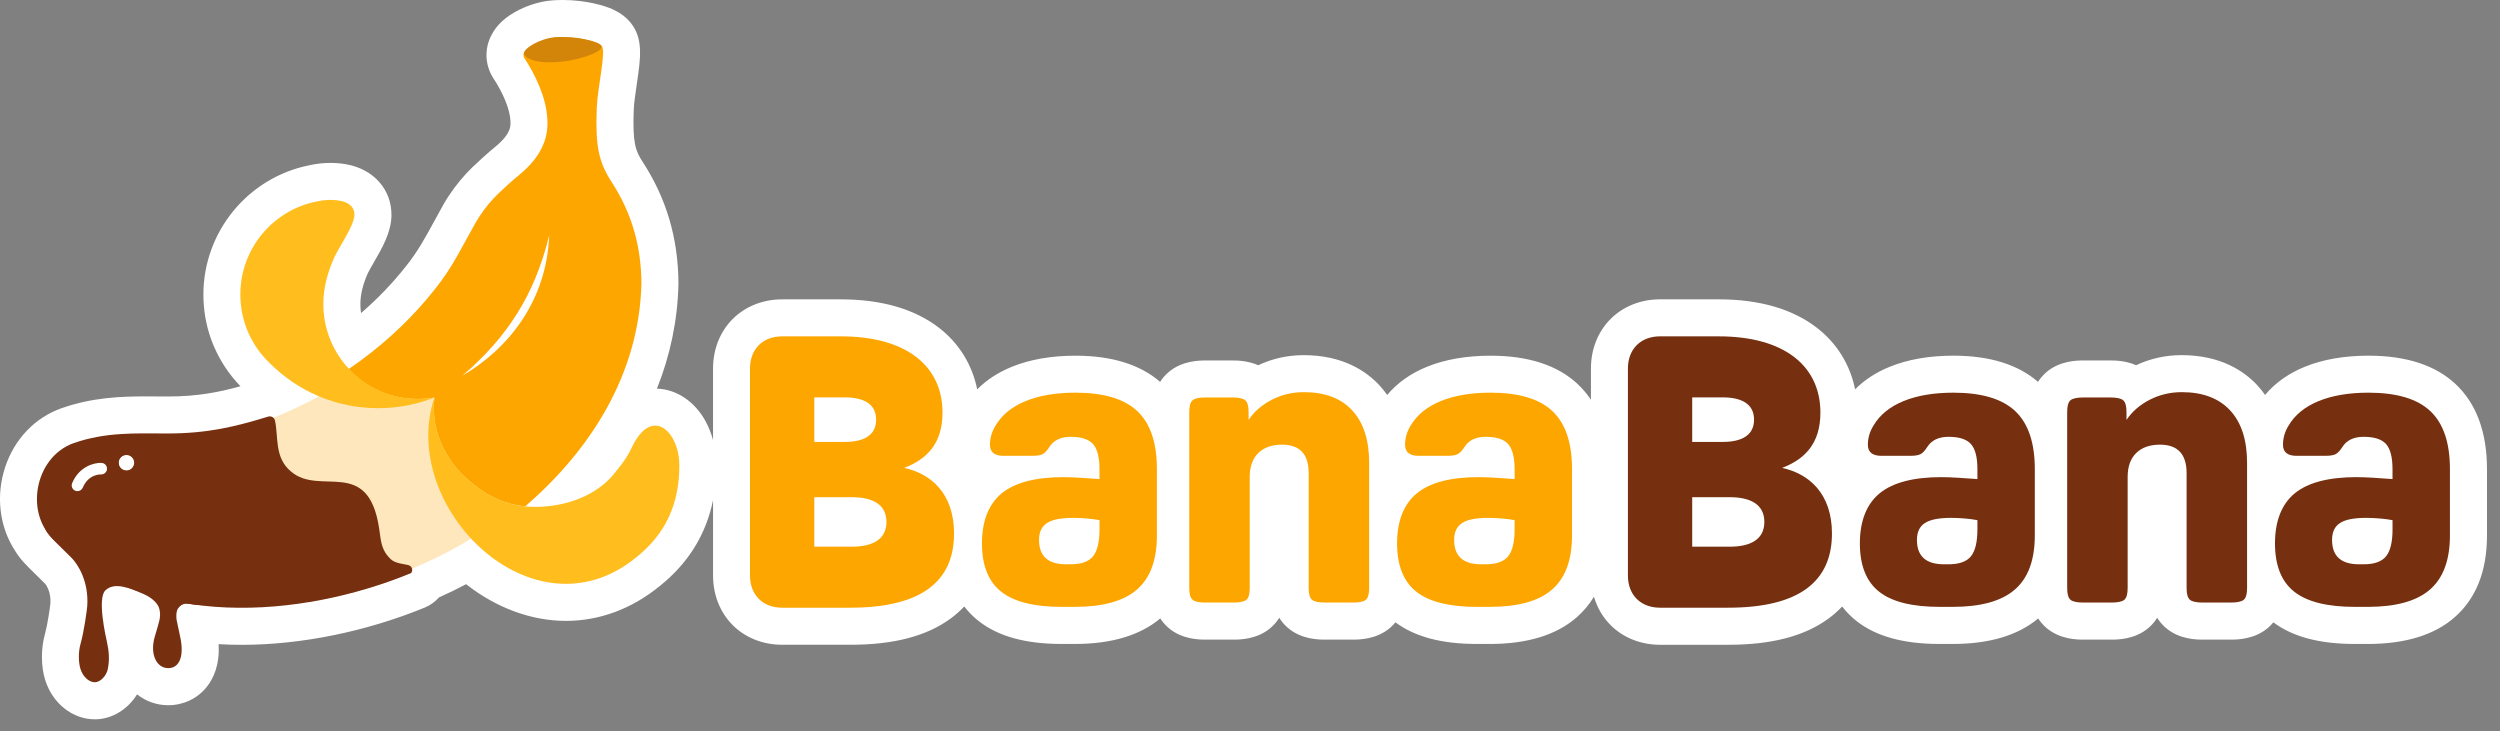
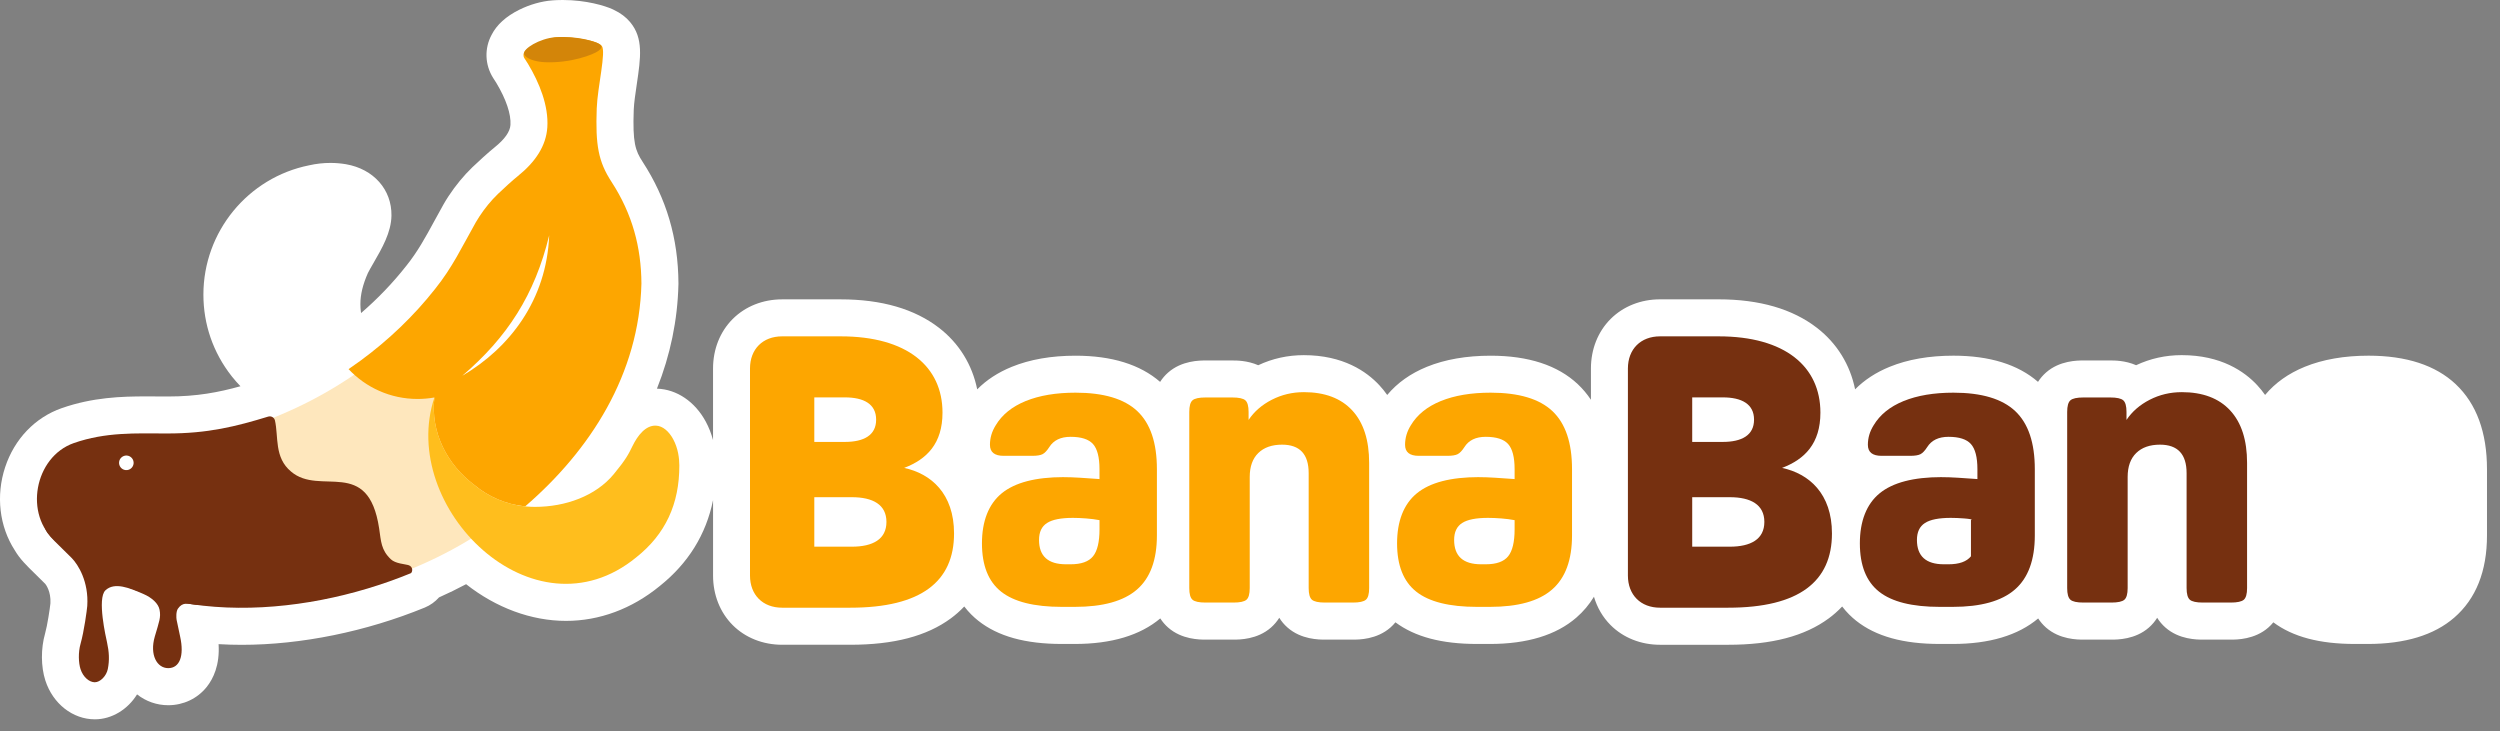
<svg xmlns="http://www.w3.org/2000/svg" width="147" height="43" viewBox="0 0 147 43" fill="none">
  <rect x="0" y="0" width="147" height="43" fill="#808080" stroke="none" />
  <g id="Group 24">
    <path id="Vector" d="M144.396 22.59C143.215 21.478 141.491 20.914 139.272 20.914C137.847 20.914 136.585 21.134 135.521 21.567C134.56 21.959 133.779 22.515 133.188 23.223C133.048 23.023 132.894 22.832 132.728 22.653C131.979 21.845 130.6 20.882 128.282 20.882C127.339 20.882 126.439 21.081 125.604 21.474C124.966 21.195 124.332 21.195 124.078 21.195H122.512C122.165 21.195 121.107 21.195 120.303 21.907C120.12 22.069 119.964 22.251 119.835 22.454C118.66 21.432 116.989 20.914 114.863 20.914C113.438 20.914 112.177 21.134 111.113 21.568C110.307 21.896 109.627 22.341 109.08 22.893C108.785 21.444 108.016 20.191 106.843 19.282C105.404 18.167 103.457 17.601 101.054 17.601H97.612C96.48 17.601 95.447 18.012 94.702 18.757C93.957 19.502 93.547 20.536 93.547 21.669V23.507C93.324 23.172 93.068 22.866 92.776 22.591C91.595 21.479 89.871 20.915 87.652 20.915C86.227 20.915 84.965 21.135 83.901 21.568C82.94 21.96 82.159 22.515 81.568 23.224C81.428 23.023 81.274 22.833 81.108 22.654C80.359 21.846 78.98 20.883 76.662 20.883C75.719 20.883 74.819 21.082 73.984 21.475C73.346 21.196 72.712 21.196 72.458 21.196H70.892C70.545 21.196 69.487 21.196 68.683 21.908C68.5 22.069 68.344 22.252 68.215 22.455C67.04 21.433 65.369 20.915 63.243 20.915C61.818 20.915 60.557 21.135 59.493 21.569C58.687 21.897 58.007 22.341 57.46 22.894C57.165 21.445 56.396 20.192 55.223 19.283C53.784 18.168 51.837 17.602 49.434 17.602H45.992C44.86 17.602 43.827 18.013 43.082 18.758C42.337 19.503 41.927 20.537 41.927 21.67V25.878C41.824 25.495 41.682 25.13 41.501 24.795C40.867 23.618 39.797 22.893 38.64 22.854C38.636 22.854 38.632 22.854 38.628 22.854C39.417 20.875 39.841 18.823 39.892 16.727L39.893 16.694V16.661C39.878 14.006 39.188 11.667 37.783 9.509C37.358 8.856 37.193 8.397 37.264 6.453C37.278 6.069 37.365 5.476 37.443 4.952C37.675 3.381 37.842 2.247 37.054 1.303C36.805 1.004 36.491 0.768 36.096 0.581C36.071 0.569 36.045 0.557 36.02 0.544C35.579 0.342 34.467 0 33.094 0C33.001 0 32.906 0.002 32.813 0.005C32.758 0.006 32.701 0.008 32.641 0.012C32.588 0.015 32.534 0.018 32.48 0.023C31.842 0.07 31.148 0.267 30.526 0.577C29.752 0.963 29.209 1.456 28.909 2.044C28.477 2.843 28.507 3.805 28.996 4.582C29.028 4.634 29.066 4.692 29.104 4.75C29.13 4.791 29.17 4.852 29.183 4.873C29.76 5.835 30.056 6.714 30.015 7.347C29.99 7.743 29.679 8.184 29.092 8.657C28.729 8.95 28.123 9.499 27.77 9.84C27.265 10.329 26.797 10.896 26.379 11.528C26.267 11.698 26.167 11.861 26.082 12.012C25.89 12.351 25.715 12.674 25.545 12.986C25.015 13.959 24.558 14.8 23.888 15.634L23.875 15.649C23.095 16.64 22.208 17.564 21.231 18.408C21.227 18.38 21.223 18.352 21.219 18.324C21.2 18.178 21.191 18.029 21.191 17.88C21.191 17.324 21.334 16.728 21.631 16.058C21.674 15.961 21.84 15.675 21.949 15.486C22.467 14.591 23.003 13.665 23.018 12.678C23.041 11.151 21.967 9.938 20.345 9.657L20.34 9.656C20.044 9.606 19.737 9.58 19.428 9.58C19.008 9.58 18.59 9.627 18.183 9.719C14.575 10.441 11.96 13.632 11.96 17.321C11.96 19.075 12.532 20.731 13.614 22.109L13.652 22.159L13.659 22.166C13.81 22.355 13.971 22.537 14.139 22.711C12.855 23.068 11.59 23.314 9.868 23.314H9.811C9.639 23.314 9.469 23.312 9.298 23.311C9.063 23.309 8.828 23.308 8.593 23.308C7.15 23.308 5.457 23.361 3.631 23.998C2.065 24.545 0.852 25.81 0.303 27.47C-0.25 29.141 -0.038 30.959 0.868 32.355C1.166 32.867 1.569 33.26 2.071 33.749C2.247 33.92 2.446 34.113 2.663 34.334C2.688 34.364 3.006 34.769 2.965 35.476C2.938 35.749 2.785 36.781 2.651 37.25C2.398 38.137 2.404 39.196 2.667 40.013C3.108 41.379 4.277 42.296 5.578 42.296C6.579 42.296 7.517 41.71 8.059 40.829C8.578 41.24 9.218 41.467 9.895 41.467H9.901C10.788 41.465 11.609 41.074 12.153 40.394C12.539 39.912 12.93 39.11 12.853 37.876C13.303 37.903 13.758 37.916 14.217 37.916C17.708 37.916 21.529 37.137 24.978 35.724C25.305 35.589 25.587 35.383 25.813 35.128C26.354 34.886 26.886 34.626 27.407 34.35C29.167 35.736 31.237 36.508 33.28 36.508H33.281C35.246 36.508 37.148 35.803 38.783 34.467C40.466 33.125 41.519 31.428 41.928 29.406V33.844C41.928 34.977 42.339 36.011 43.083 36.757C43.828 37.502 44.862 37.912 45.994 37.912H49.993C52.559 37.912 54.494 37.404 55.91 36.36C56.168 36.17 56.437 35.939 56.698 35.661C56.965 36.01 57.252 36.285 57.522 36.499C58.681 37.418 60.29 37.865 62.44 37.865H63.2C65.352 37.865 67.041 37.359 68.225 36.363C68.352 36.56 68.504 36.739 68.682 36.896C69.489 37.61 70.547 37.61 70.894 37.61H72.526C72.874 37.61 73.93 37.61 74.739 36.896C74.928 36.728 75.089 36.538 75.221 36.326C75.352 36.538 75.513 36.729 75.703 36.896C76.51 37.61 77.568 37.61 77.915 37.61H79.548C79.895 37.61 80.951 37.61 81.761 36.895C81.867 36.801 81.963 36.7 82.051 36.592C83.201 37.448 84.771 37.865 86.848 37.865H87.609C89.794 37.865 91.504 37.344 92.689 36.316C93.1 35.96 93.445 35.55 93.725 35.088C93.912 35.725 94.243 36.296 94.704 36.757C95.449 37.502 96.483 37.913 97.615 37.913H101.614C104.179 37.913 106.115 37.405 107.531 36.361C107.789 36.171 108.058 35.939 108.319 35.662C108.586 36.01 108.872 36.286 109.143 36.5C110.302 37.419 111.911 37.865 114.06 37.865H114.821C116.972 37.865 118.662 37.36 119.845 36.364C119.972 36.561 120.125 36.739 120.303 36.897C121.11 37.61 122.168 37.61 122.516 37.61H124.148C124.495 37.61 125.551 37.61 126.36 36.896C126.55 36.728 126.711 36.538 126.842 36.326C126.974 36.538 127.135 36.729 127.325 36.896C128.132 37.61 129.189 37.61 129.537 37.61H131.169C131.517 37.61 132.572 37.61 133.382 36.896C133.488 36.802 133.585 36.7 133.673 36.593C134.822 37.449 136.393 37.865 138.469 37.865H139.23C141.416 37.865 143.125 37.344 144.31 36.316C145.588 35.209 146.235 33.583 146.235 31.483V27.591C146.235 25.424 145.618 23.743 144.399 22.594L144.396 22.59Z" fill="white" />
    <g id="æå­">
      <path id="Vector_2" d="M62.548 28.057C62.831 28.057 63.148 28.068 63.499 28.09C63.849 28.113 64.233 28.139 64.65 28.169V27.587C64.65 26.886 64.523 26.394 64.27 26.11C64.016 25.827 63.577 25.685 62.951 25.685C62.369 25.685 61.952 25.886 61.698 26.289C61.564 26.498 61.433 26.636 61.307 26.703C61.18 26.77 60.975 26.803 60.692 26.803H59.015C58.478 26.803 58.209 26.587 58.209 26.154C58.209 25.752 58.321 25.371 58.545 25.013C58.917 24.387 59.506 23.91 60.311 23.581C61.116 23.254 62.093 23.089 63.241 23.089C64.896 23.089 66.107 23.451 66.874 24.174C67.642 24.898 68.026 26.035 68.026 27.586V31.479C68.026 32.926 67.635 33.988 66.852 34.666C66.069 35.346 64.85 35.684 63.196 35.684H62.435C60.81 35.684 59.621 35.386 58.868 34.79C58.115 34.194 57.739 33.246 57.739 31.949C57.739 30.651 58.127 29.641 58.902 29.006C59.677 28.373 60.892 28.055 62.547 28.055L62.548 28.057ZM63.085 30.451C62.384 30.451 61.877 30.551 61.565 30.753C61.251 30.954 61.095 31.286 61.095 31.748C61.095 32.703 61.624 33.18 62.683 33.18H62.951C63.577 33.18 64.017 33.024 64.27 32.71C64.524 32.397 64.651 31.868 64.651 31.122V30.585C64.412 30.54 64.151 30.506 63.868 30.484C63.585 30.462 63.324 30.451 63.086 30.451H63.085Z" fill="#FDA600" />
      <path id="Vector_3" d="M76.66 23.058C77.897 23.058 78.848 23.416 79.511 24.132C80.174 24.848 80.506 25.877 80.506 27.22V34.58C80.506 34.923 80.443 35.151 80.316 35.263C80.189 35.374 79.932 35.431 79.544 35.431H77.912C77.524 35.431 77.267 35.374 77.141 35.263C77.013 35.151 76.95 34.923 76.95 34.58V27.824C76.95 26.705 76.428 26.146 75.385 26.146C74.789 26.146 74.323 26.31 73.987 26.638C73.652 26.966 73.484 27.436 73.484 28.048V34.581C73.484 34.924 73.421 35.151 73.294 35.263C73.167 35.375 72.91 35.431 72.523 35.431H70.89C70.503 35.431 70.245 35.375 70.119 35.263C69.992 35.151 69.929 34.924 69.929 34.581V24.222C69.929 23.879 69.992 23.651 70.119 23.539C70.246 23.427 70.503 23.371 70.89 23.371H72.455C72.843 23.371 73.1 23.427 73.227 23.539C73.353 23.651 73.417 23.879 73.417 24.222V24.692C73.744 24.2 74.199 23.805 74.781 23.506C75.363 23.208 75.989 23.059 76.659 23.059L76.66 23.058Z" fill="#FDA600" />
      <path id="Vector_4" d="M86.957 28.057C87.24 28.057 87.557 28.068 87.907 28.09C88.257 28.113 88.642 28.139 89.059 28.169V27.587C89.059 26.886 88.932 26.394 88.679 26.11C88.425 25.827 87.985 25.685 87.359 25.685C86.778 25.685 86.36 25.886 86.107 26.289C85.973 26.498 85.842 26.636 85.715 26.703C85.588 26.77 85.383 26.803 85.1 26.803H83.423C82.886 26.803 82.618 26.587 82.618 26.154C82.618 25.752 82.73 25.371 82.953 25.013C83.326 24.387 83.915 23.91 84.72 23.581C85.525 23.254 86.501 23.089 87.649 23.089C89.304 23.089 90.515 23.451 91.283 24.174C92.051 24.898 92.435 26.035 92.435 27.586V31.479C92.435 32.926 92.043 33.988 91.26 34.666C90.478 35.346 89.259 35.684 87.604 35.684H86.844C85.219 35.684 84.029 35.386 83.277 34.79C82.524 34.194 82.148 33.246 82.148 31.949C82.148 30.651 82.535 29.641 83.311 29.006C84.085 28.373 85.301 28.055 86.956 28.055L86.957 28.057ZM87.494 30.451C86.793 30.451 86.286 30.551 85.973 30.753C85.66 30.954 85.503 31.286 85.503 31.748C85.503 32.703 86.032 33.18 87.091 33.18H87.36C87.986 33.18 88.425 33.024 88.679 32.71C88.932 32.397 89.059 31.868 89.059 31.122V30.585C88.82 30.54 88.559 30.506 88.277 30.484C87.993 30.462 87.732 30.451 87.494 30.451H87.494Z" fill="#FDA600" />
      <path id="Vector_5" d="M56.098 31.369C56.098 34.181 54.183 35.733 49.99 35.733H45.99C44.851 35.733 44.1 34.982 44.1 33.842V21.669C44.1 20.529 44.851 19.777 45.99 19.777H49.432C53.335 19.777 55.419 21.547 55.419 24.263C55.419 26.082 54.498 27.004 53.165 27.513C54.74 27.852 56.098 29.016 56.098 31.369ZM49.675 25.985C50.79 25.985 51.517 25.597 51.517 24.676C51.517 23.754 50.79 23.366 49.675 23.366H47.881V25.985H49.675ZM50.087 32.145C51.323 32.145 52.123 31.708 52.123 30.689C52.123 29.671 51.322 29.235 50.087 29.235H47.881V32.145H50.087Z" fill="#FDA600" />
-       <path id="Vector_6" d="M114.17 28.057C114.453 28.057 114.769 28.068 115.12 28.09C115.47 28.113 115.854 28.139 116.272 28.169V27.587C116.272 26.886 116.145 26.394 115.891 26.11C115.638 25.827 115.198 25.685 114.572 25.685C113.991 25.685 113.573 25.886 113.319 26.289C113.185 26.498 113.055 26.636 112.928 26.703C112.801 26.77 112.596 26.803 112.313 26.803H110.636C110.099 26.803 109.831 26.587 109.831 26.154C109.831 25.752 109.942 25.371 110.166 25.013C110.538 24.387 111.127 23.91 111.933 23.581C112.737 23.254 113.714 23.089 114.862 23.089C116.517 23.089 117.728 23.451 118.496 24.174C119.264 24.898 119.647 26.035 119.647 27.586V31.479C119.647 32.926 119.256 33.988 118.473 34.666C117.691 35.346 116.472 35.684 114.817 35.684H114.056C112.431 35.684 111.242 35.386 110.49 34.79C109.737 34.194 109.36 33.246 109.36 31.949C109.36 30.651 109.748 29.641 110.523 29.006C111.298 28.373 112.513 28.055 114.168 28.055L114.17 28.057ZM114.706 30.451C114.005 30.451 113.499 30.551 113.186 30.753C112.873 30.954 112.716 31.286 112.716 31.748C112.716 32.703 113.245 33.18 114.304 33.18H114.572C115.198 33.18 115.638 33.024 115.892 32.71C116.145 32.397 116.272 31.868 116.272 31.122V30.585C116.033 30.54 115.772 30.506 115.489 30.484C115.206 30.462 114.945 30.451 114.707 30.451H114.706Z" fill="#763010" />
+       <path id="Vector_6" d="M114.17 28.057C114.453 28.057 114.769 28.068 115.12 28.09C115.47 28.113 115.854 28.139 116.272 28.169V27.587C116.272 26.886 116.145 26.394 115.891 26.11C115.638 25.827 115.198 25.685 114.572 25.685C113.991 25.685 113.573 25.886 113.319 26.289C113.185 26.498 113.055 26.636 112.928 26.703C112.801 26.77 112.596 26.803 112.313 26.803H110.636C110.099 26.803 109.831 26.587 109.831 26.154C109.831 25.752 109.942 25.371 110.166 25.013C110.538 24.387 111.127 23.91 111.933 23.581C112.737 23.254 113.714 23.089 114.862 23.089C116.517 23.089 117.728 23.451 118.496 24.174C119.264 24.898 119.647 26.035 119.647 27.586V31.479C119.647 32.926 119.256 33.988 118.473 34.666C117.691 35.346 116.472 35.684 114.817 35.684H114.056C112.431 35.684 111.242 35.386 110.49 34.79C109.737 34.194 109.36 33.246 109.36 31.949C109.36 30.651 109.748 29.641 110.523 29.006C111.298 28.373 112.513 28.055 114.168 28.055L114.17 28.057ZM114.706 30.451C114.005 30.451 113.499 30.551 113.186 30.753C112.873 30.954 112.716 31.286 112.716 31.748C112.716 32.703 113.245 33.18 114.304 33.18H114.572C115.198 33.18 115.638 33.024 115.892 32.71V30.585C116.033 30.54 115.772 30.506 115.489 30.484C115.206 30.462 114.945 30.451 114.707 30.451H114.706Z" fill="#763010" />
      <path id="Vector_7" d="M128.282 23.058C129.519 23.058 130.469 23.416 131.133 24.132C131.796 24.848 132.128 25.877 132.128 27.22V34.58C132.128 34.923 132.064 35.151 131.938 35.263C131.81 35.374 131.553 35.431 131.166 35.431H129.533C129.146 35.431 128.888 35.374 128.762 35.263C128.635 35.151 128.572 34.923 128.572 34.58V27.824C128.572 26.705 128.05 26.146 127.007 26.146C126.41 26.146 125.944 26.31 125.609 26.638C125.273 26.966 125.106 27.436 125.106 28.048V34.581C125.106 34.924 125.042 35.151 124.915 35.263C124.788 35.375 124.531 35.431 124.144 35.431H122.511C122.124 35.431 121.866 35.375 121.74 35.263C121.613 35.151 121.55 34.924 121.55 34.581V24.222C121.55 23.879 121.613 23.651 121.74 23.539C121.867 23.427 122.124 23.371 122.511 23.371H124.077C124.464 23.371 124.721 23.427 124.848 23.539C124.975 23.651 125.038 23.879 125.038 24.222V24.692C125.366 24.2 125.821 23.805 126.402 23.506C126.984 23.208 127.61 23.059 128.281 23.059L128.282 23.058Z" fill="#763010" />
-       <path id="Vector_8" d="M138.578 28.057C138.861 28.057 139.178 28.068 139.529 28.09C139.879 28.113 140.263 28.139 140.68 28.169V27.587C140.68 26.886 140.553 26.394 140.3 26.11C140.046 25.827 139.606 25.685 138.98 25.685C138.399 25.685 137.982 25.886 137.728 26.289C137.594 26.498 137.463 26.636 137.337 26.703C137.21 26.77 137.005 26.803 136.721 26.803H135.044C134.508 26.803 134.239 26.587 134.239 26.154C134.239 25.752 134.351 25.371 134.575 25.013C134.947 24.387 135.536 23.91 136.341 23.581C137.146 23.254 138.123 23.089 139.271 23.089C140.925 23.089 142.137 23.451 142.904 24.174C143.672 24.898 144.056 26.035 144.056 27.586V31.479C144.056 32.926 143.664 33.988 142.882 34.666C142.099 35.346 140.88 35.684 139.225 35.684H138.465C136.84 35.684 135.651 35.386 134.898 34.79C134.145 34.194 133.769 33.246 133.769 31.949C133.769 30.651 134.157 29.641 134.932 29.006C135.707 28.373 136.922 28.055 138.577 28.055L138.578 28.057ZM139.115 30.451C138.414 30.451 137.907 30.551 137.595 30.753C137.281 30.954 137.125 31.286 137.125 31.748C137.125 32.703 137.654 33.18 138.713 33.18H138.981C139.607 33.18 140.047 33.024 140.3 32.71C140.554 32.397 140.681 31.868 140.681 31.122V30.585C140.442 30.54 140.181 30.506 139.898 30.484C139.615 30.462 139.354 30.451 139.115 30.451H139.115Z" fill="#763010" />
      <path id="Vector_9" d="M107.719 31.369C107.719 34.181 105.804 35.733 101.611 35.733H97.612C96.472 35.733 95.721 34.982 95.721 33.842V21.669C95.721 20.529 96.472 19.777 97.612 19.777H101.054C104.956 19.777 107.04 21.547 107.04 24.263C107.04 26.082 106.119 27.004 104.786 27.513C106.362 27.852 107.719 29.016 107.719 31.369ZM101.296 25.985C102.411 25.985 103.138 25.597 103.138 24.676C103.138 23.754 102.411 23.366 101.296 23.366H99.502V25.985H101.296ZM101.708 32.145C102.944 32.145 103.744 31.708 103.744 30.689C103.744 29.671 102.944 29.235 101.708 29.235H99.502V32.145H101.708Z" fill="#763010" />
    </g>
    <g id="ä¸»è¦åå">
      <path id="Vector_10" d="M14.812 35.329C11.828 35.329 9.034 34.763 6.506 33.647L6.494 33.642L6.482 33.638C5.216 33.172 4.161 32.209 3.587 30.997L3.581 30.985L3.574 30.972C2.971 29.898 2.954 28.62 3.529 27.637C4.054 26.74 4.988 26.225 6.091 26.225C6.169 26.225 6.248 26.228 6.327 26.233H6.333C6.677 26.249 7.025 26.258 7.37 26.258H7.371C12.357 26.258 17.378 24.585 21.51 21.548C23.2 20.306 24.695 18.867 25.952 17.272C26.998 15.972 27.909 14.559 28.658 13.075L28.66 13.071C28.694 13.001 28.727 12.933 28.759 12.866C28.911 12.551 29.043 12.278 29.224 12.018C29.289 11.923 29.362 11.827 29.438 11.732C29.8 11.279 30.23 10.893 30.716 10.586C31.888 9.942 32.553 8.889 32.64 7.542C32.713 6.407 32.365 5.076 31.692 3.846C31.986 3.89 32.284 3.912 32.584 3.912C33.286 3.912 33.982 3.788 34.637 3.549C34.388 4.401 34.263 5.285 34.263 6.188C34.263 7.821 34.688 9.43 35.491 10.841L35.498 10.854L35.506 10.865C35.618 11.034 35.726 11.208 35.826 11.383C36.071 11.812 36.279 12.267 36.447 12.734C36.484 12.838 36.513 12.924 36.539 13.005C36.641 13.322 36.726 13.651 36.791 13.983L36.793 13.993C36.995 14.91 37.089 15.776 37.081 16.638C37.016 19.307 36.322 21.86 35.019 24.225C33.797 26.443 32.081 28.431 29.919 30.132C25.722 33.435 20.216 35.329 14.812 35.329Z" fill="#FEE7BD" />
      <path id="Vector_11" d="M25.544 23.376C25.299 25.429 26.317 27.339 27.885 28.51C28.714 29.203 29.746 29.659 30.879 29.776C34.715 26.469 37.587 21.999 37.716 16.672C37.704 14.55 37.188 12.584 35.959 10.695C35.18 9.499 35.009 8.529 35.088 6.371C35.134 5.109 35.654 3.021 35.383 2.696C35.127 2.39 33.851 2.178 32.855 2.178C32.278 2.178 31.005 2.767 30.827 3.062C30.783 3.135 30.744 3.278 30.834 3.422C30.899 3.525 30.989 3.658 31.044 3.75C31.718 4.873 32.264 6.217 32.183 7.485C32.112 8.579 31.484 9.519 30.454 10.349C30.17 10.578 29.612 11.08 29.279 11.403C28.867 11.801 28.506 12.248 28.191 12.726C28.113 12.843 28.038 12.963 27.973 13.079C27.167 14.508 26.605 15.719 25.58 16.994C24.331 18.578 22.855 19.99 21.215 21.195C20.979 21.369 20.738 21.539 20.495 21.704C21.511 22.784 22.954 23.459 24.555 23.459C24.881 23.459 25.201 23.431 25.512 23.377L25.544 23.376H25.544Z" fill="#FDA600" />
-       <path id="Vector_12" d="M24.587 23.455C21.753 23.455 19.413 21.34 19.059 18.601C19.028 18.364 19.012 18.122 19.012 17.878C19.012 16.91 19.273 16.001 19.639 15.174C19.914 14.552 20.83 13.268 20.84 12.642C20.849 12.084 20.386 11.87 19.972 11.799C19.534 11.724 19.063 11.744 18.633 11.844C16.068 12.344 14.132 14.605 14.132 17.318C14.132 18.617 14.576 19.813 15.321 20.762C15.324 20.765 15.327 20.769 15.33 20.773C15.505 20.995 15.698 21.204 15.905 21.398C15.906 21.399 15.908 21.401 15.909 21.401C17.535 23.009 19.77 24.001 22.237 24.001C23.405 24.001 24.52 23.778 25.545 23.373C25.234 23.427 24.913 23.455 24.587 23.455H24.587Z" fill="#FFBE1D" />
      <path id="Vector_13" d="M22.988 32.89C22.401 32.339 22.408 31.832 22.293 31.068C21.651 26.829 18.825 29.195 17.114 27.728C16.115 26.902 16.386 25.684 16.167 24.724C16.126 24.546 15.944 24.443 15.77 24.496C13.896 25.069 12.229 25.496 9.801 25.488C7.976 25.483 6.212 25.399 4.345 26.051C2.012 26.865 1.392 30.3 3.302 31.85C8.756 37.019 17.627 36.382 24.149 33.708C24.256 33.664 24.325 33.317 24.005 33.225C23.809 33.169 23.253 33.139 22.988 32.89V32.89Z" fill="#763010" />
      <path id="Vector_14" d="M10.047 27.977C8.088 27.66 4.453 25.577 2.926 27.356C1.98 28.459 2.774 29.233 2.62 30.733C2.56 31.329 3.109 31.686 4.216 32.811C4.596 33.199 5.224 34.199 5.131 35.628C5.117 35.835 4.943 37.131 4.739 37.845C4.589 38.369 4.62 38.988 4.734 39.342C4.886 39.816 5.253 40.117 5.574 40.117C5.894 40.117 6.257 39.748 6.339 39.34C6.446 38.805 6.415 38.32 6.292 37.763C6.235 37.499 5.697 35.186 6.2 34.711C6.735 34.207 7.618 34.571 8.431 34.925C8.941 35.147 9.312 35.489 9.382 35.854C9.469 36.306 9.362 36.537 9.103 37.425C8.787 38.512 9.233 39.288 9.893 39.287C10.553 39.286 10.848 38.587 10.591 37.425C10.518 37.093 10.45 36.77 10.385 36.45C10.363 36.344 10.343 35.958 10.462 35.789C10.744 35.388 11.029 35.495 11.499 35.56C12.053 35.637 13.717 34.678 15.03 34.832C17.643 35.14 17.389 31.852 17.596 31.571C18.231 30.713 14.024 28.62 10.046 27.976L10.047 27.977Z" fill="#763010" />
      <path id="Vector_15" d="M7.701 27.546C7.884 27.395 7.911 27.125 7.76 26.942C7.61 26.759 7.34 26.732 7.157 26.883C6.974 27.033 6.947 27.303 7.098 27.487C7.248 27.67 7.518 27.696 7.701 27.546Z" fill="white" />
-       <path id="Vector_16" d="M7.437 26.758C7.189 26.758 6.987 26.959 6.987 27.208C6.987 27.456 7.189 27.658 7.437 27.658C7.685 27.658 7.887 27.456 7.887 27.208C7.887 26.959 7.685 26.758 7.437 26.758Z" fill="white" />
-       <path id="Vector_17" d="M4.538 28.879C4.499 28.877 4.461 28.868 4.424 28.853C4.252 28.781 4.17 28.582 4.242 28.41C4.655 27.42 5.551 27.198 5.968 27.218C6.158 27.228 6.302 27.388 6.292 27.575C6.282 27.761 6.123 27.905 5.937 27.896C5.908 27.894 5.201 27.874 4.868 28.671C4.813 28.802 4.681 28.886 4.539 28.879H4.538Z" fill="white" />
      <path id="Vector_18" d="M32.638 2.191C33.954 2.093 34.96 2.452 35.109 2.52C35.348 2.63 35.495 2.758 35.194 2.987C34.892 3.215 33.552 3.723 32.044 3.658C31.455 3.632 30.915 3.444 30.822 3.185C30.71 2.873 31.75 2.257 32.638 2.191L32.638 2.191Z" fill="#D38509" />
      <path id="Vector_19" d="M27.183 22.095C29.955 20.467 32.143 17.651 32.293 13.834C31.443 17.348 29.818 19.84 27.183 22.095Z" fill="white" />
      <path id="Vector_20" d="M39.584 25.826C39.34 25.372 38.971 25.04 38.565 25.027C37.964 25.006 37.497 25.599 37.19 26.229C36.957 26.707 36.813 27.004 36.09 27.88C35.031 29.164 33.25 29.804 31.457 29.804C30.098 29.804 28.852 29.317 27.884 28.508C26.316 27.336 25.298 25.427 25.543 23.374C23.393 29.817 31.358 37.736 37.413 32.771C39.127 31.409 39.949 29.638 39.945 27.369C39.943 26.957 39.878 26.372 39.584 25.827V25.826Z" fill="#FFBE1D" />
    </g>
  </g>
</svg>